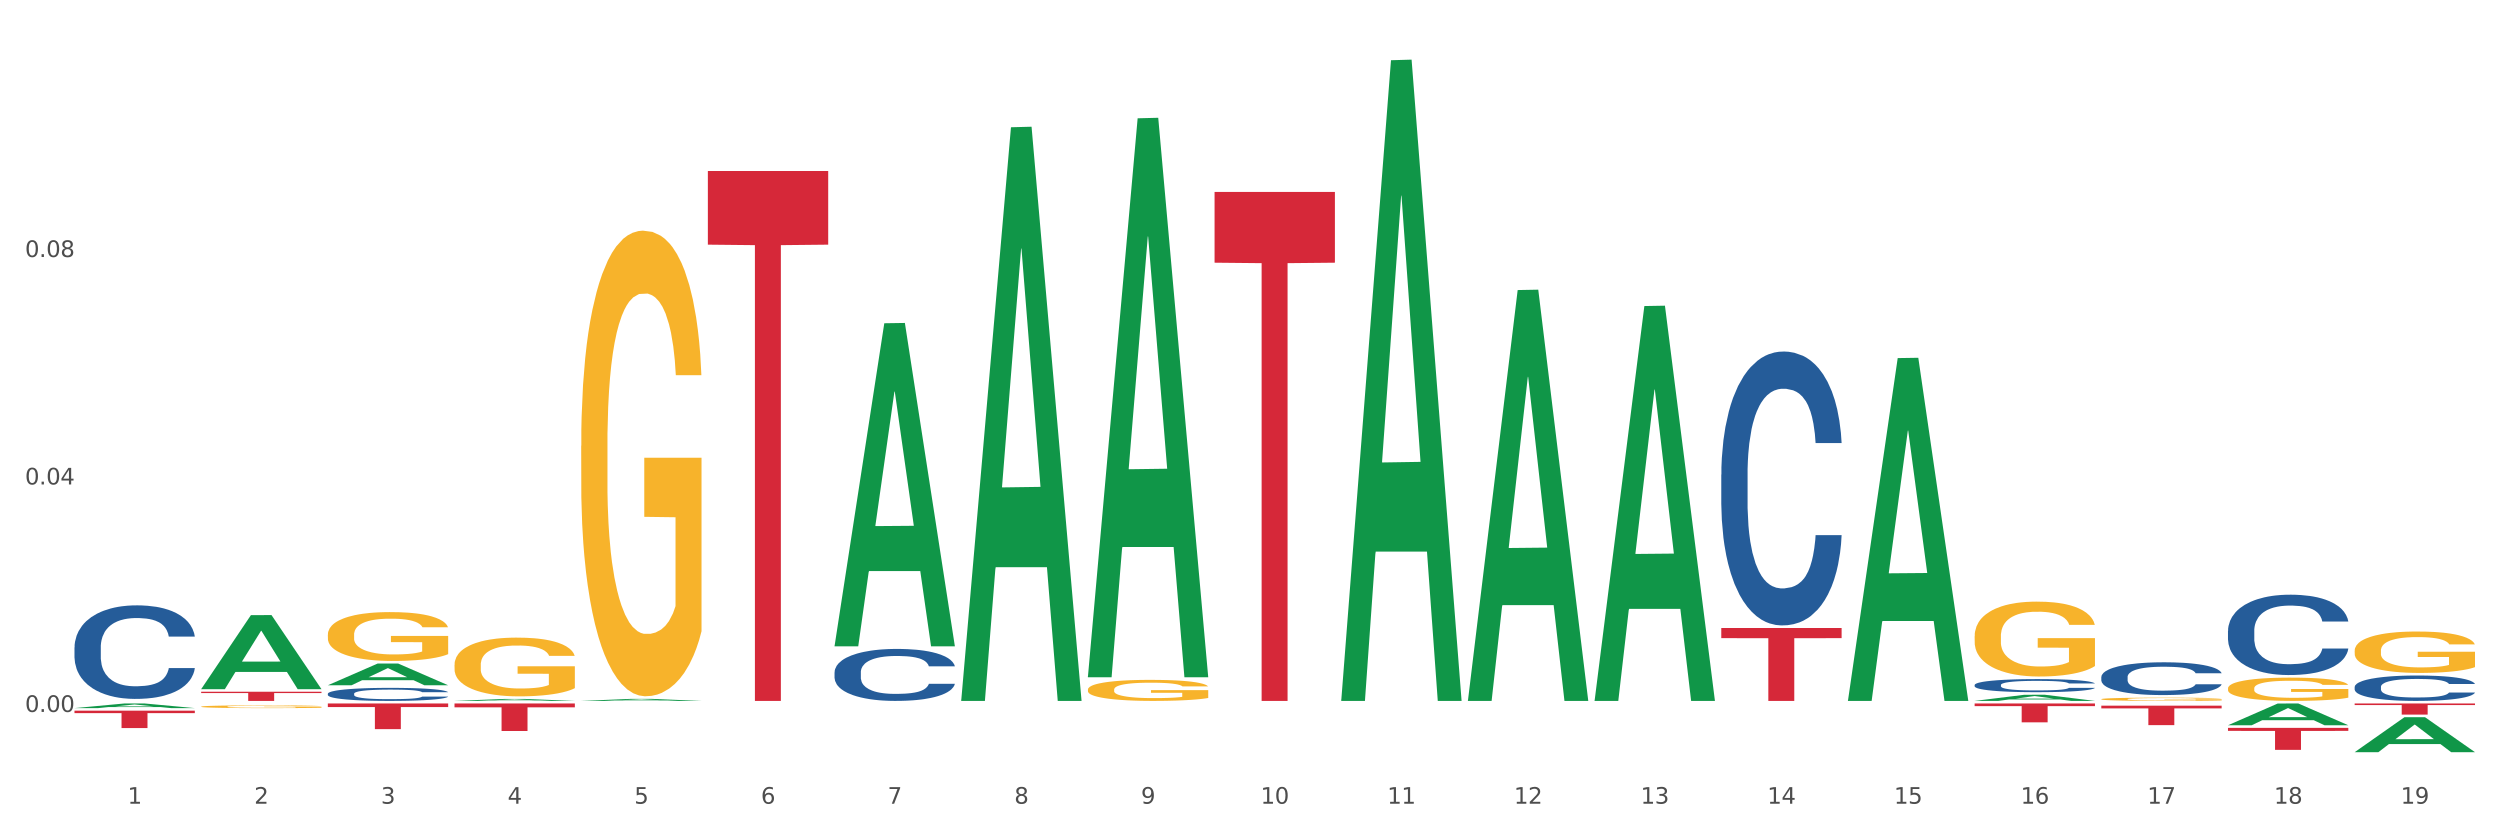
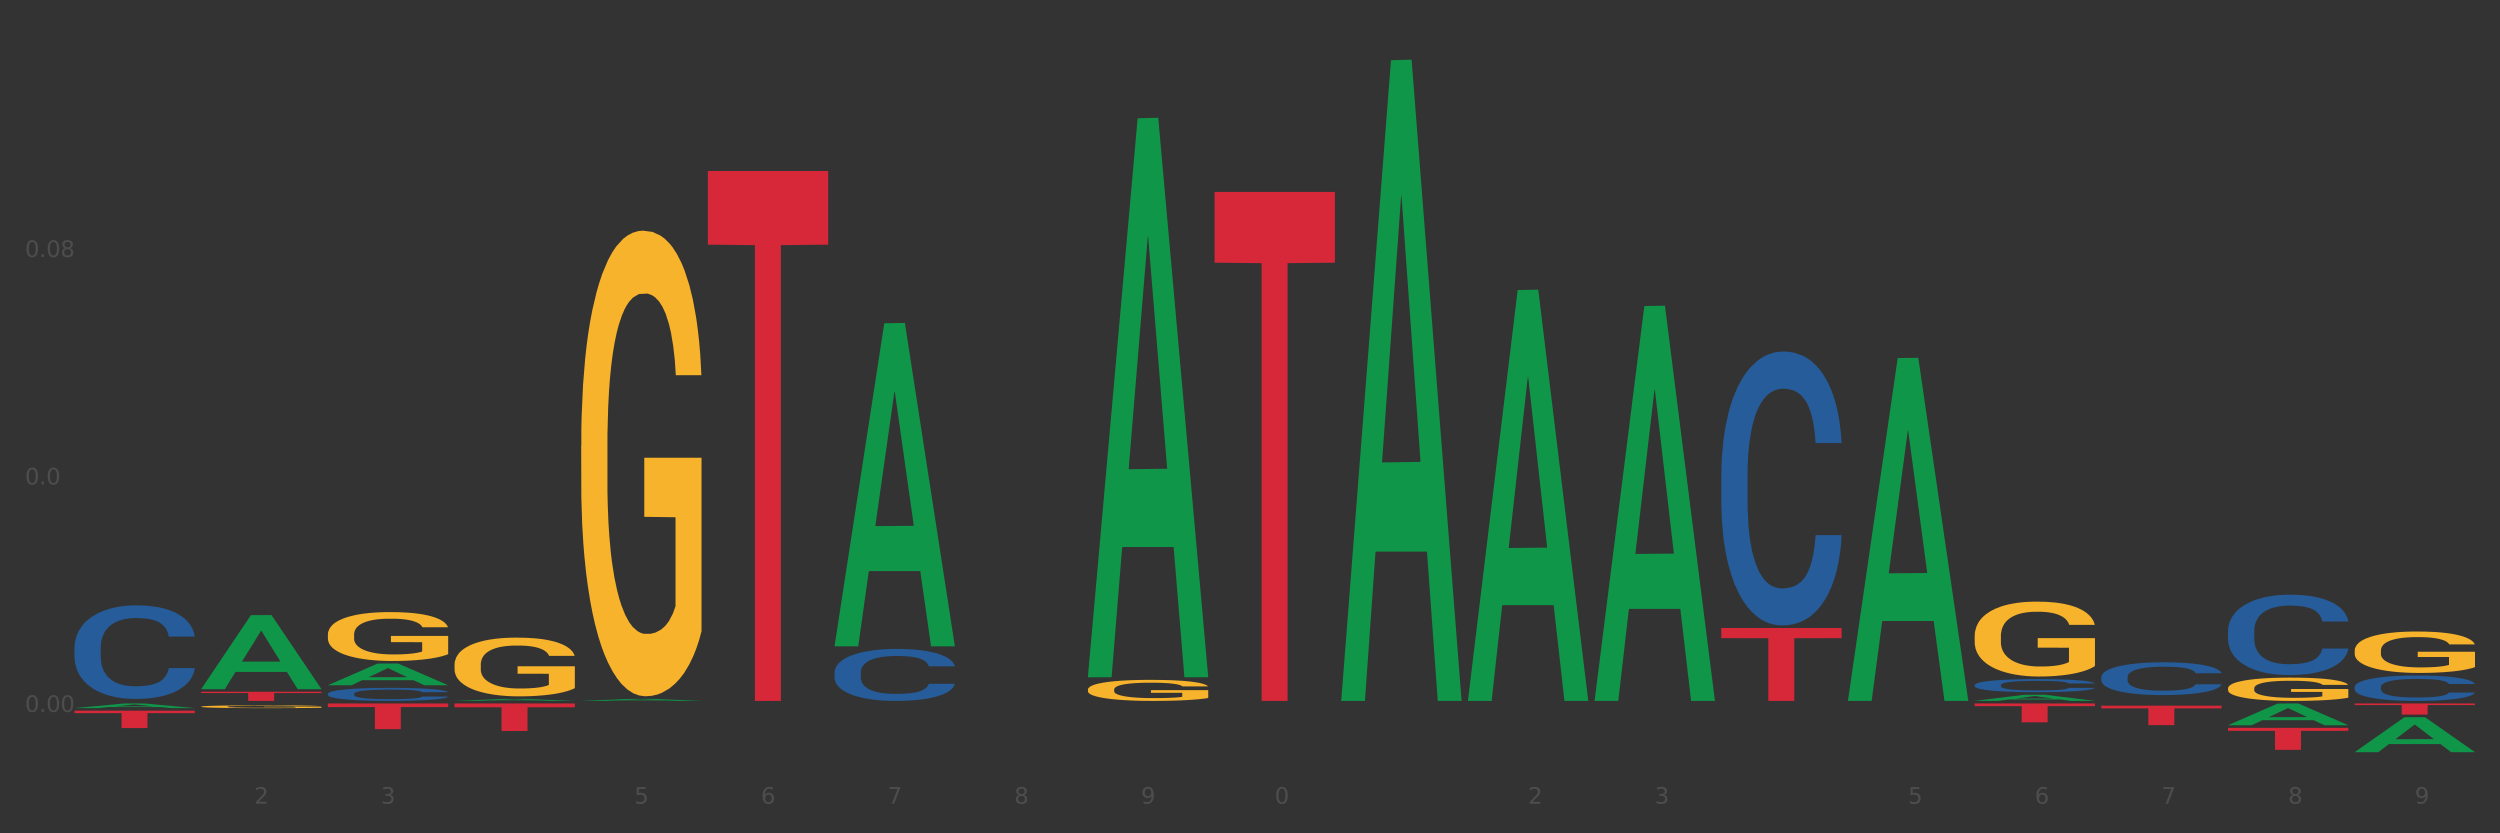
<svg xmlns="http://www.w3.org/2000/svg" xmlns:xlink="http://www.w3.org/1999/xlink" width="1080pt" height="360pt" viewBox="0 0 1080 360" version="1.1">
  <rect x="0" y="0" width="1080" height="360" fill="#333333" stroke="none" />
  <defs>
    <style type="text/css">*{stroke-linejoin: round; stroke-linecap: butt}</style>
  </defs>
  <g id="figure_1">
    <g id="patch_1">
-       <path d="M 0 360  L 1080 360  L 1080 0  L 0 0  z " style="fill: #ffffff; stroke: #ffffff; stroke-linejoin: miter" />
-     </g>
+       </g>
    <g id="axes_1">
      <g id="matplotlib.axis_1">
        <g id="xtick_1">
          <g id="text_1">
            <g style="fill: #4d4d4d" transform="translate(55.115 347.204) scale(0.096 -0.096)">
              <defs>
-                 <path id="DejaVuSans-31" d="M 794 531  L 1825 531  L 1825 4091  L 703 3866  L 703 4441  L 1819 4666  L 2450 4666  L 2450 531  L 3481 531  L 3481 0  L 794 0  L 794 531  z " transform="scale(0.016)" />
-               </defs>
+                 </defs>
              <use xlink:href="#DejaVuSans-31" />
            </g>
          </g>
        </g>
        <g id="xtick_2">
          <g id="text_2">
            <g style="fill: #4d4d4d" transform="translate(109.839 347.204) scale(0.096 -0.096)">
              <defs>
                <path id="DejaVuSans-32" d="M 1228 531  L 3431 531  L 3431 0  L 469 0  L 469 531  Q 828 903 1448 1529  Q 2069 2156 2228 2338  Q 2531 2678 2651 2914  Q 2772 3150 2772 3378  Q 2772 3750 2511 3984  Q 2250 4219 1831 4219  Q 1534 4219 1204 4116  Q 875 4013 500 3803  L 500 4441  Q 881 4594 1212 4672  Q 1544 4750 1819 4750  Q 2544 4750 2975 4387  Q 3406 4025 3406 3419  Q 3406 3131 3298 2873  Q 3191 2616 2906 2266  Q 2828 2175 2409 1742  Q 1991 1309 1228 531  z " transform="scale(0.016)" />
              </defs>
              <use xlink:href="#DejaVuSans-32" />
            </g>
          </g>
        </g>
        <g id="xtick_3">
          <g id="text_3">
            <g style="fill: #4d4d4d" transform="translate(164.564 347.204) scale(0.096 -0.096)">
              <defs>
                <path id="DejaVuSans-33" d="M 2597 2516  Q 3050 2419 3304 2112  Q 3559 1806 3559 1356  Q 3559 666 3084 287  Q 2609 -91 1734 -91  Q 1441 -91 1130 -33  Q 819 25 488 141  L 488 750  Q 750 597 1062 519  Q 1375 441 1716 441  Q 2309 441 2620 675  Q 2931 909 2931 1356  Q 2931 1769 2642 2001  Q 2353 2234 1838 2234  L 1294 2234  L 1294 2753  L 1863 2753  Q 2328 2753 2575 2939  Q 2822 3125 2822 3475  Q 2822 3834 2567 4026  Q 2313 4219 1838 4219  Q 1578 4219 1281 4162  Q 984 4106 628 3988  L 628 4550  Q 988 4650 1302 4700  Q 1616 4750 1894 4750  Q 2613 4750 3031 4423  Q 3450 4097 3450 3541  Q 3450 3153 3228 2886  Q 3006 2619 2597 2516  z " transform="scale(0.016)" />
              </defs>
              <use xlink:href="#DejaVuSans-33" />
            </g>
          </g>
        </g>
        <g id="xtick_4">
          <g id="text_4">
            <g style="fill: #4d4d4d" transform="translate(219.288 347.204) scale(0.096 -0.096)">
              <defs>
-                 <path id="DejaVuSans-34" d="M 2419 4116  L 825 1625  L 2419 1625  L 2419 4116  z M 2253 4666  L 3047 4666  L 3047 1625  L 3713 1625  L 3713 1100  L 3047 1100  L 3047 0  L 2419 0  L 2419 1100  L 313 1100  L 313 1709  L 2253 4666  z " transform="scale(0.016)" />
-               </defs>
+                 </defs>
              <use xlink:href="#DejaVuSans-34" />
            </g>
          </g>
        </g>
        <g id="xtick_5">
          <g id="text_5">
            <g style="fill: #4d4d4d" transform="translate(274.012 347.204) scale(0.096 -0.096)">
              <defs>
                <path id="DejaVuSans-35" d="M 691 4666  L 3169 4666  L 3169 4134  L 1269 4134  L 1269 2991  Q 1406 3038 1543 3061  Q 1681 3084 1819 3084  Q 2600 3084 3056 2656  Q 3513 2228 3513 1497  Q 3513 744 3044 326  Q 2575 -91 1722 -91  Q 1428 -91 1123 -41  Q 819 9 494 109  L 494 744  Q 775 591 1075 516  Q 1375 441 1709 441  Q 2250 441 2565 725  Q 2881 1009 2881 1497  Q 2881 1984 2565 2268  Q 2250 2553 1709 2553  Q 1456 2553 1204 2497  Q 953 2441 691 2322  L 691 4666  z " transform="scale(0.016)" />
              </defs>
              <use xlink:href="#DejaVuSans-35" />
            </g>
          </g>
        </g>
        <g id="xtick_6">
          <g id="text_6">
            <g style="fill: #4d4d4d" transform="translate(328.736 347.204) scale(0.096 -0.096)">
              <defs>
                <path id="DejaVuSans-36" d="M 2113 2584  Q 1688 2584 1439 2293  Q 1191 2003 1191 1497  Q 1191 994 1439 701  Q 1688 409 2113 409  Q 2538 409 2786 701  Q 3034 994 3034 1497  Q 3034 2003 2786 2293  Q 2538 2584 2113 2584  z M 3366 4563  L 3366 3988  Q 3128 4100 2886 4159  Q 2644 4219 2406 4219  Q 1781 4219 1451 3797  Q 1122 3375 1075 2522  Q 1259 2794 1537 2939  Q 1816 3084 2150 3084  Q 2853 3084 3261 2657  Q 3669 2231 3669 1497  Q 3669 778 3244 343  Q 2819 -91 2113 -91  Q 1303 -91 875 529  Q 447 1150 447 2328  Q 447 3434 972 4092  Q 1497 4750 2381 4750  Q 2619 4750 2861 4703  Q 3103 4656 3366 4563  z " transform="scale(0.016)" />
              </defs>
              <use xlink:href="#DejaVuSans-36" />
            </g>
          </g>
        </g>
        <g id="xtick_7">
          <g id="text_7">
            <g style="fill: #4d4d4d" transform="translate(383.461 347.204) scale(0.096 -0.096)">
              <defs>
                <path id="DejaVuSans-37" d="M 525 4666  L 3525 4666  L 3525 4397  L 1831 0  L 1172 0  L 2766 4134  L 525 4134  L 525 4666  z " transform="scale(0.016)" />
              </defs>
              <use xlink:href="#DejaVuSans-37" />
            </g>
          </g>
        </g>
        <g id="xtick_8">
          <g id="text_8">
            <g style="fill: #4d4d4d" transform="translate(438.185 347.204) scale(0.096 -0.096)">
              <defs>
                <path id="DejaVuSans-38" d="M 2034 2216  Q 1584 2216 1326 1975  Q 1069 1734 1069 1313  Q 1069 891 1326 650  Q 1584 409 2034 409  Q 2484 409 2743 651  Q 3003 894 3003 1313  Q 3003 1734 2745 1975  Q 2488 2216 2034 2216  z M 1403 2484  Q 997 2584 770 2862  Q 544 3141 544 3541  Q 544 4100 942 4425  Q 1341 4750 2034 4750  Q 2731 4750 3128 4425  Q 3525 4100 3525 3541  Q 3525 3141 3298 2862  Q 3072 2584 2669 2484  Q 3125 2378 3379 2068  Q 3634 1759 3634 1313  Q 3634 634 3220 271  Q 2806 -91 2034 -91  Q 1263 -91 848 271  Q 434 634 434 1313  Q 434 1759 690 2068  Q 947 2378 1403 2484  z M 1172 3481  Q 1172 3119 1398 2916  Q 1625 2713 2034 2713  Q 2441 2713 2670 2916  Q 2900 3119 2900 3481  Q 2900 3844 2670 4047  Q 2441 4250 2034 4250  Q 1625 4250 1398 4047  Q 1172 3844 1172 3481  z " transform="scale(0.016)" />
              </defs>
              <use xlink:href="#DejaVuSans-38" />
            </g>
          </g>
        </g>
        <g id="xtick_9">
          <g id="text_9">
            <g style="fill: #4d4d4d" transform="translate(492.909 347.204) scale(0.096 -0.096)">
              <defs>
                <path id="DejaVuSans-39" d="M 703 97  L 703 672  Q 941 559 1184 500  Q 1428 441 1663 441  Q 2288 441 2617 861  Q 2947 1281 2994 2138  Q 2813 1869 2534 1725  Q 2256 1581 1919 1581  Q 1219 1581 811 2004  Q 403 2428 403 3163  Q 403 3881 828 4315  Q 1253 4750 1959 4750  Q 2769 4750 3195 4129  Q 3622 3509 3622 2328  Q 3622 1225 3098 567  Q 2575 -91 1691 -91  Q 1453 -91 1209 -44  Q 966 3 703 97  z M 1959 2075  Q 2384 2075 2632 2365  Q 2881 2656 2881 3163  Q 2881 3666 2632 3958  Q 2384 4250 1959 4250  Q 1534 4250 1286 3958  Q 1038 3666 1038 3163  Q 1038 2656 1286 2365  Q 1534 2075 1959 2075  z " transform="scale(0.016)" />
              </defs>
              <use xlink:href="#DejaVuSans-39" />
            </g>
          </g>
        </g>
        <g id="xtick_10">
          <g id="text_10">
            <g style="fill: #4d4d4d" transform="translate(544.58 347.204) scale(0.096 -0.096)">
              <defs>
                <path id="DejaVuSans-30" d="M 2034 4250  Q 1547 4250 1301 3770  Q 1056 3291 1056 2328  Q 1056 1369 1301 889  Q 1547 409 2034 409  Q 2525 409 2770 889  Q 3016 1369 3016 2328  Q 3016 3291 2770 3770  Q 2525 4250 2034 4250  z M 2034 4750  Q 2819 4750 3233 4129  Q 3647 3509 3647 2328  Q 3647 1150 3233 529  Q 2819 -91 2034 -91  Q 1250 -91 836 529  Q 422 1150 422 2328  Q 422 3509 836 4129  Q 1250 4750 2034 4750  z " transform="scale(0.016)" />
              </defs>
              <use xlink:href="#DejaVuSans-31" />
              <use xlink:href="#DejaVuSans-30" transform="translate(63.623 0)" />
            </g>
          </g>
        </g>
        <g id="xtick_11">
          <g id="text_11">
            <g style="fill: #4d4d4d" transform="translate(599.304 347.204) scale(0.096 -0.096)">
              <use xlink:href="#DejaVuSans-31" />
              <use xlink:href="#DejaVuSans-31" transform="translate(63.623 0)" />
            </g>
          </g>
        </g>
        <g id="xtick_12">
          <g id="text_12">
            <g style="fill: #4d4d4d" transform="translate(654.028 347.204) scale(0.096 -0.096)">
              <use xlink:href="#DejaVuSans-31" />
              <use xlink:href="#DejaVuSans-32" transform="translate(63.623 0)" />
            </g>
          </g>
        </g>
        <g id="xtick_13">
          <g id="text_13">
            <g style="fill: #4d4d4d" transform="translate(708.752 347.204) scale(0.096 -0.096)">
              <use xlink:href="#DejaVuSans-31" />
              <use xlink:href="#DejaVuSans-33" transform="translate(63.623 0)" />
            </g>
          </g>
        </g>
        <g id="xtick_14">
          <g id="text_14">
            <g style="fill: #4d4d4d" transform="translate(763.477 347.204) scale(0.096 -0.096)">
              <use xlink:href="#DejaVuSans-31" />
              <use xlink:href="#DejaVuSans-34" transform="translate(63.623 0)" />
            </g>
          </g>
        </g>
        <g id="xtick_15">
          <g id="text_15">
            <g style="fill: #4d4d4d" transform="translate(818.201 347.204) scale(0.096 -0.096)">
              <use xlink:href="#DejaVuSans-31" />
              <use xlink:href="#DejaVuSans-35" transform="translate(63.623 0)" />
            </g>
          </g>
        </g>
        <g id="xtick_16">
          <g id="text_16">
            <g style="fill: #4d4d4d" transform="translate(872.925 347.204) scale(0.096 -0.096)">
              <use xlink:href="#DejaVuSans-31" />
              <use xlink:href="#DejaVuSans-36" transform="translate(63.623 0)" />
            </g>
          </g>
        </g>
        <g id="xtick_17">
          <g id="text_17">
            <g style="fill: #4d4d4d" transform="translate(927.649 347.204) scale(0.096 -0.096)">
              <use xlink:href="#DejaVuSans-31" />
              <use xlink:href="#DejaVuSans-37" transform="translate(63.623 0)" />
            </g>
          </g>
        </g>
        <g id="xtick_18">
          <g id="text_18">
            <g style="fill: #4d4d4d" transform="translate(982.374 347.204) scale(0.096 -0.096)">
              <use xlink:href="#DejaVuSans-31" />
              <use xlink:href="#DejaVuSans-38" transform="translate(63.623 0)" />
            </g>
          </g>
        </g>
        <g id="xtick_19">
          <g id="text_19">
            <g style="fill: #4d4d4d" transform="translate(1037.098 347.204) scale(0.096 -0.096)">
              <use xlink:href="#DejaVuSans-31" />
              <use xlink:href="#DejaVuSans-39" transform="translate(63.623 0)" />
            </g>
          </g>
        </g>
        <g id="xtick_20" />
        <g id="xtick_21" />
        <g id="xtick_22" />
        <g id="xtick_23" />
        <g id="xtick_24" />
        <g id="xtick_25" />
        <g id="xtick_26" />
        <g id="xtick_27" />
        <g id="xtick_28" />
        <g id="xtick_29" />
        <g id="xtick_30" />
        <g id="xtick_31" />
        <g id="xtick_32" />
        <g id="xtick_33" />
        <g id="xtick_34" />
        <g id="xtick_35" />
        <g id="xtick_36" />
        <g id="xtick_37" />
      </g>
      <g id="matplotlib.axis_2">
        <g id="ytick_1">
          <g id="text_20">
            <g style="fill: #4d4d4d" transform="translate(10.8 307.554) scale(0.096 -0.096)">
              <defs>
                <path id="DejaVuSans-2e" d="M 684 794  L 1344 794  L 1344 0  L 684 0  L 684 794  z " transform="scale(0.016)" />
              </defs>
              <use xlink:href="#DejaVuSans-30" />
              <use xlink:href="#DejaVuSans-2e" transform="translate(63.623 0)" />
              <use xlink:href="#DejaVuSans-30" transform="translate(95.41 0)" />
              <use xlink:href="#DejaVuSans-30" transform="translate(159.033 0)" />
            </g>
          </g>
        </g>
        <g id="ytick_2">
          <g id="text_21">
            <g style="fill: #4d4d4d" transform="translate(10.8 209.29) scale(0.096 -0.096)">
              <use xlink:href="#DejaVuSans-30" />
              <use xlink:href="#DejaVuSans-2e" transform="translate(63.623 0)" />
              <use xlink:href="#DejaVuSans-30" transform="translate(95.41 0)" />
              <use xlink:href="#DejaVuSans-34" transform="translate(159.033 0)" />
            </g>
          </g>
        </g>
        <g id="ytick_3">
          <g id="text_22">
            <g style="fill: #4d4d4d" transform="translate(10.8 111.026) scale(0.096 -0.096)">
              <use xlink:href="#DejaVuSans-30" />
              <use xlink:href="#DejaVuSans-2e" transform="translate(63.623 0)" />
              <use xlink:href="#DejaVuSans-30" transform="translate(95.41 0)" />
              <use xlink:href="#DejaVuSans-38" transform="translate(159.033 0)" />
            </g>
          </g>
        </g>
        <g id="ytick_4" />
        <g id="ytick_5" />
        <g id="ytick_6" />
      </g>
      <g id="PolyCollection_1">
        <path d="M 32.175 305.9  L 32.229 305.898  L 53.667 303.909  L 62.564 303.907  L 84.163 305.903  L 73.873 305.903  L 69.21 305.439  L 47.075 305.439  L 46.914 305.446  L 42.412 305.903  L 32.175 305.903  L 32.175 305.9  L 49.862 305.161  L 66.423 305.159  L 58.223 304.333  L 58.115 304.329  L 58.008 304.335  L 49.808 305.159  L 49.862 305.161  L 32.175 305.9  z " clip-path="url(#p46ccdae777)" style="fill: #109648" />
        <path d="M 86.899 297.67  L 86.953 297.64  L 108.391 265.742  L 117.288 265.712  L 138.887 297.73  L 128.597 297.73  L 123.934 290.274  L 101.799 290.274  L 101.638 290.394  L 97.136 297.73  L 86.899 297.73  L 86.899 297.67  L 104.586 285.825  L 121.147 285.795  L 112.947 272.537  L 112.84 272.476  L 112.733 272.567  L 104.532 285.795  L 104.586 285.825  L 86.899 297.67  z " clip-path="url(#p46ccdae777)" style="fill: #109648" />
        <path d="M 141.624 296.024  L 141.677 296.015  L 163.116 286.66  L 172.012 286.652  L 193.612 296.042  L 183.321 296.042  L 178.658 293.855  L 156.523 293.855  L 156.362 293.89  L 151.86 296.042  L 141.624 296.042  L 141.624 296.024  L 159.31 292.55  L 175.871 292.541  L 167.671 288.653  L 167.564 288.635  L 167.457 288.662  L 159.257 292.541  L 159.31 292.55  L 141.624 296.024  z " clip-path="url(#p46ccdae777)" style="fill: #109648" />
        <path d="M 32.175 307.016  L 84.163 307.016  L 84.163 308.061  L 63.713 308.068  L 63.713 314.533  L 52.502 314.533  L 52.502 308.068  L 32.175 308.061  L 32.175 307.023  L 32.175 307.016  z " clip-path="url(#p46ccdae777)" style="fill: #d62839" />
        <path d="M 86.899 298.843  L 138.887 298.843  L 138.887 299.392  L 118.437 299.395  L 118.437 302.795  L 107.226 302.795  L 107.226 299.395  L 86.899 299.392  L 86.899 298.846  L 86.899 298.843  z " clip-path="url(#p46ccdae777)" style="fill: #d62839" />
        <path d="M 141.624 303.907  L 193.612 303.907  L 193.612 305.447  L 173.161 305.457  L 173.161 314.988  L 161.951 314.988  L 161.951 305.457  L 141.624 305.447  L 141.624 303.918  L 141.624 303.907  z " clip-path="url(#p46ccdae777)" style="fill: #d62839" />
        <path d="M 196.348 303.907  L 248.336 303.907  L 248.336 305.56  L 227.886 305.571  L 227.886 315.799  L 216.675 315.799  L 216.675 305.571  L 196.348 305.56  L 196.348 303.918  L 196.348 303.907  z " clip-path="url(#p46ccdae777)" style="fill: #d62839" />
        <path d="M 305.796 73.879  L 357.784 73.879  L 357.784 105.691  L 337.334 105.905  L 337.334 302.795  L 326.123 302.795  L 326.123 105.905  L 305.796 105.691  L 305.796 74.094  L 305.796 73.879  z " clip-path="url(#p46ccdae777)" style="fill: #d62839" />
        <path d="M 524.693 82.928  L 576.682 82.928  L 576.682 113.482  L 556.231 113.689  L 556.231 302.795  L 545.021 302.795  L 545.021 113.689  L 524.693 113.482  L 524.693 83.135  L 524.693 82.928  z " clip-path="url(#p46ccdae777)" style="fill: #d62839" />
        <path d="M 743.591 271.301  L 795.579 271.301  L 795.579 275.678  L 775.128 275.707  L 775.128 302.795  L 763.918 302.795  L 763.918 275.707  L 743.591 275.678  L 743.591 271.331  L 743.591 271.301  z " clip-path="url(#p46ccdae777)" style="fill: #d62839" />
        <path d="M 853.039 303.907  L 905.027 303.907  L 905.027 305.037  L 884.577 305.045  L 884.577 312.038  L 873.366 312.038  L 873.366 305.045  L 853.039 305.037  L 853.039 303.915  L 853.039 303.907  z " clip-path="url(#p46ccdae777)" style="fill: #d62839" />
        <path d="M 907.763 304.862  L 959.751 304.862  L 959.751 306.029  L 939.301 306.037  L 939.301 313.262  L 928.09 313.262  L 928.09 306.037  L 907.763 306.029  L 907.763 304.869  L 907.763 304.862  z " clip-path="url(#p46ccdae777)" style="fill: #d62839" />
        <path d="M 962.488 314.426  L 1014.476 314.426  L 1014.476 315.747  L 994.025 315.755  L 994.025 323.93  L 982.815 323.93  L 982.815 315.755  L 962.488 315.747  L 962.488 314.435  L 962.488 314.426  z " clip-path="url(#p46ccdae777)" style="fill: #d62839" />
        <path d="M 1017.212 303.907  L 1069.2 303.907  L 1069.2 304.575  L 1048.75 304.58  L 1048.75 308.713  L 1037.539 308.713  L 1037.539 304.58  L 1017.212 304.575  L 1017.212 303.912  L 1017.212 303.907  z " clip-path="url(#p46ccdae777)" style="fill: #d62839" />
        <path d="M 196.348 302.793  L 196.401 302.792  L 217.84 301.941  L 226.737 301.94  L 248.336 302.795  L 238.045 302.795  L 233.383 302.596  L 211.247 302.596  L 211.087 302.599  L 206.585 302.795  L 196.348 302.795  L 196.348 302.793  L 214.034 302.477  L 230.596 302.476  L 222.395 302.122  L 222.288 302.121  L 222.181 302.123  L 213.981 302.476  L 214.034 302.477  L 196.348 302.793  z " clip-path="url(#p46ccdae777)" style="fill: #109648" />
        <path d="M 1017.212 296.751  L 1017.273 296.741  L 1017.273 296.46  L 1017.458 296.079  L 1018.134 295.377  L 1018.994 294.846  L 1020.469 294.225  L 1021.268 293.964  L 1022.312 293.674  L 1024.463 293.202  L 1026.921 292.802  L 1028.642 292.581  L 1029.932 292.441  L 1032.821 292.19  L 1034.48 292.08  L 1036.2 291.99  L 1037.675 291.929  L 1040.133 291.859  L 1042.1 291.829  L 1044.374 291.819  L 1046.279 291.829  L 1048.798 291.869  L 1052.485 291.99  L 1053.899 292.06  L 1055.804 292.18  L 1057.77 292.34  L 1059.368 292.501  L 1061.211 292.731  L 1063.116 293.032  L 1064.96 293.413  L 1066.25 293.764  L 1067.295 294.135  L 1068.217 294.586  L 1068.893 295.077  L 1069.2 295.488  L 1057.954 295.488  L 1057.647 295.117  L 1057.033 294.716  L 1056.418 294.445  L 1055.742 294.225  L 1054.697 293.974  L 1053.776 293.814  L 1052.239 293.623  L 1050.826 293.503  L 1049.658 293.433  L 1048.245 293.373  L 1045.234 293.313  L 1043.083 293.313  L 1041.731 293.333  L 1040.072 293.383  L 1038.659 293.453  L 1036.999 293.573  L 1035.709 293.704  L 1034.418 293.874  L 1033.681 293.994  L 1032.575 294.215  L 1031.837 294.395  L 1030.854 294.706  L 1030.301 294.926  L 1029.318 295.498  L 1028.888 295.919  L 1028.703 296.209  L 1028.58 296.53  L 1028.58 298.094  L 1028.949 298.795  L 1029.256 299.096  L 1029.748 299.437  L 1030.67 299.878  L 1032.022 300.309  L 1033.435 300.62  L 1034.603 300.81  L 1035.709 300.95  L 1036.815 301.061  L 1038.167 301.161  L 1039.273 301.221  L 1040.932 301.281  L 1042.899 301.311  L 1044.435 301.311  L 1047.569 301.261  L 1048.982 301.211  L 1050.334 301.141  L 1051.809 301.031  L 1052.977 300.91  L 1053.653 300.82  L 1054.759 300.63  L 1055.619 300.429  L 1056.357 300.199  L 1056.848 299.998  L 1057.401 299.697  L 1057.831 299.357  L 1057.954 299.176  L 1069.2 299.176  L 1068.954 299.537  L 1068.524 299.888  L 1067.664 300.359  L 1066.988 300.63  L 1065.943 300.96  L 1064.837 301.241  L 1063.301 301.552  L 1061.887 301.782  L 1060.412 301.983  L 1058.815 302.163  L 1055.926 302.414  L 1054.882 302.484  L 1052.67 302.604  L 1050.949 302.674  L 1048.429 302.745  L 1045.848 302.785  L 1043.145 302.795  L 1040.748 302.775  L 1038.105 302.714  L 1036.446 302.654  L 1034.603 302.564  L 1032.452 302.424  L 1030.424 302.253  L 1028.519 302.053  L 1026.737 301.822  L 1025.078 301.562  L 1022.927 301.131  L 1021.329 300.71  L 1020.162 300.319  L 1019.363 299.988  L 1018.564 299.567  L 1018.134 299.277  L 1017.458 298.575  L 1017.212 297.923  L 1017.212 296.751  z " clip-path="url(#p46ccdae777)" style="fill: #255c99" />
        <path d="M 1017.212 281.084  L 1017.273 281.068  L 1017.273 280.48  L 1017.396 279.973  L 1018.01 278.748  L 1018.931 277.735  L 1019.606 277.196  L 1020.281 276.755  L 1021.079 276.314  L 1022.061 275.856  L 1023.841 275.186  L 1024.946 274.843  L 1026.296 274.484  L 1028.751 273.961  L 1030.531 273.667  L 1032.373 273.422  L 1035.38 273.128  L 1037.344 272.997  L 1039.431 272.899  L 1041.948 272.834  L 1043.85 272.818  L 1048.024 272.867  L 1051.584 273.014  L 1053.303 273.128  L 1055.512 273.324  L 1056.679 273.455  L 1058.581 273.716  L 1060.546 274.059  L 1061.896 274.353  L 1063.921 274.909  L 1065.456 275.464  L 1066.868 276.15  L 1067.604 276.624  L 1068.157 277.065  L 1068.648 277.572  L 1069.139 278.372  L 1058.09 278.372  L 1057.661 277.8  L 1056.986 277.261  L 1056.004 276.738  L 1055.144 276.412  L 1053.671 276.003  L 1052.321 275.742  L 1050.909 275.546  L 1049.19 275.382  L 1047.84 275.301  L 1045.937 275.235  L 1042.193 275.252  L 1039.677 275.382  L 1037.958 275.546  L 1036.853 275.693  L 1035.871 275.856  L 1034.766 276.085  L 1033.477 276.428  L 1032.557 276.738  L 1031.636 277.131  L 1030.899 277.523  L 1030.224 277.98  L 1029.672 278.47  L 1029.242 278.977  L 1028.874 279.597  L 1028.567 280.627  L 1028.567 282.865  L 1028.69 283.371  L 1028.997 284.041  L 1029.365 284.548  L 1029.979 285.152  L 1030.531 285.56  L 1031.575 286.149  L 1032.741 286.639  L 1033.662 286.949  L 1034.582 287.211  L 1036.178 287.57  L 1037.958 287.864  L 1039.493 288.044  L 1041.579 288.207  L 1042.991 288.272  L 1044.219 288.305  L 1047.226 288.305  L 1049.375 288.256  L 1051.768 288.142  L 1053.61 287.995  L 1055.144 287.815  L 1056.863 287.521  L 1057.968 287.243  L 1057.968 283.829  L 1044.464 283.812  L 1044.464 281.542  L 1069.2 281.542  L 1069.2 288.207  L 1068.157 288.55  L 1066.99 288.861  L 1065.763 289.138  L 1063.921 289.481  L 1061.712 289.808  L 1059.748 290.037  L 1057.661 290.233  L 1055.206 290.413  L 1052.014 290.576  L 1050.05 290.641  L 1047.595 290.69  L 1044.71 290.707  L 1042.193 290.674  L 1039.738 290.592  L 1037.16 290.445  L 1034.644 290.233  L 1032.741 290.02  L 1030.838 289.759  L 1028.813 289.416  L 1027.217 289.089  L 1025.989 288.795  L 1024.639 288.419  L 1023.166 287.929  L 1022.061 287.488  L 1021.079 287.031  L 1020.035 286.443  L 1019.299 285.936  L 1018.562 285.299  L 1018.133 284.825  L 1017.642 284.09  L 1017.273 283.061  L 1017.212 281.084  z " clip-path="url(#p46ccdae777)" style="fill: #f7b32b" />
        <path d="M 141.624 299.688  L 141.685 299.683  L 141.685 299.539  L 141.869 299.343  L 142.545 298.983  L 143.406 298.71  L 144.88 298.39  L 145.679 298.256  L 146.724 298.107  L 148.875 297.865  L 151.333 297.659  L 153.054 297.546  L 154.344 297.473  L 157.232 297.345  L 158.891 297.288  L 160.612 297.242  L 162.087 297.211  L 164.545 297.175  L 166.511 297.159  L 168.785 297.154  L 170.69 297.159  L 173.21 297.18  L 176.897 297.242  L 178.31 297.278  L 180.215 297.34  L 182.182 297.422  L 183.779 297.504  L 185.623 297.623  L 187.528 297.777  L 189.371 297.973  L 190.662 298.153  L 191.707 298.344  L 192.628 298.576  L 193.304 298.828  L 193.612 299.039  L 182.366 299.039  L 182.059 298.849  L 181.444 298.643  L 180.83 298.504  L 180.154 298.39  L 179.109 298.262  L 178.187 298.179  L 176.651 298.081  L 175.238 298.02  L 174.07 297.983  L 172.657 297.953  L 169.645 297.922  L 167.495 297.922  L 166.143 297.932  L 164.484 297.958  L 163.07 297.994  L 161.411 298.056  L 160.12 298.123  L 158.83 298.21  L 158.093 298.272  L 156.986 298.385  L 156.249 298.478  L 155.266 298.638  L 154.713 298.751  L 153.73 299.045  L 153.299 299.261  L 153.115 299.41  L 152.992 299.575  L 152.992 300.379  L 153.361 300.739  L 153.668 300.894  L 154.16 301.069  L 155.081 301.296  L 156.433 301.517  L 157.847 301.677  L 159.014 301.775  L 160.12 301.847  L 161.227 301.903  L 162.579 301.955  L 163.685 301.986  L 165.344 302.017  L 167.31 302.032  L 168.847 302.032  L 171.981 302.007  L 173.394 301.981  L 174.746 301.945  L 176.221 301.888  L 177.388 301.826  L 178.064 301.78  L 179.17 301.682  L 180.031 301.579  L 180.768 301.46  L 181.26 301.357  L 181.813 301.203  L 182.243 301.028  L 182.366 300.935  L 193.612 300.935  L 193.366 301.121  L 192.936 301.301  L 192.075 301.543  L 191.399 301.682  L 190.355 301.852  L 189.249 301.996  L 187.712 302.156  L 186.299 302.274  L 184.824 302.377  L 183.226 302.47  L 180.338 302.599  L 179.293 302.635  L 177.081 302.697  L 175.36 302.733  L 172.841 302.769  L 170.26 302.789  L 167.556 302.795  L 165.16 302.784  L 162.517 302.753  L 160.858 302.723  L 159.014 302.676  L 156.864 302.604  L 154.836 302.516  L 152.931 302.413  L 151.149 302.295  L 149.489 302.161  L 147.339 301.94  L 145.741 301.723  L 144.573 301.522  L 143.774 301.352  L 142.975 301.136  L 142.545 300.987  L 141.869 300.626  L 141.624 300.291  L 141.624 299.688  z " clip-path="url(#p46ccdae777)" style="fill: #255c99" />
        <path d="M 360.521 290.427  L 360.582 290.407  L 360.582 289.832  L 360.766 289.053  L 361.442 287.617  L 362.303 286.53  L 363.778 285.259  L 364.576 284.725  L 365.621 284.13  L 367.772 283.167  L 370.23 282.346  L 371.951 281.895  L 373.241 281.608  L 376.129 281.095  L 377.789 280.869  L 379.509 280.685  L 380.984 280.562  L 383.442 280.418  L 385.409 280.357  L 387.682 280.336  L 389.587 280.357  L 392.107 280.439  L 395.794 280.685  L 397.207 280.828  L 399.112 281.074  L 401.079 281.403  L 402.676 281.731  L 404.52 282.203  L 406.425 282.818  L 408.269 283.597  L 409.559 284.315  L 410.604 285.074  L 411.525 285.997  L 412.201 287.002  L 412.509 287.843  L 401.263 287.843  L 400.956 287.084  L 400.341 286.264  L 399.727 285.71  L 399.051 285.259  L 398.006 284.746  L 397.084 284.418  L 395.548 284.028  L 394.135 283.782  L 392.967 283.638  L 391.554 283.515  L 388.543 283.392  L 386.392 283.392  L 385.04 283.433  L 383.381 283.536  L 381.967 283.679  L 380.308 283.925  L 379.018 284.192  L 377.727 284.541  L 376.99 284.787  L 375.884 285.238  L 375.146 285.607  L 374.163 286.243  L 373.61 286.694  L 372.627 287.863  L 372.196 288.725  L 372.012 289.32  L 371.889 289.976  L 371.889 293.175  L 372.258 294.611  L 372.565 295.226  L 373.057 295.924  L 373.979 296.826  L 375.33 297.708  L 376.744 298.344  L 377.911 298.734  L 379.018 299.021  L 380.124 299.246  L 381.476 299.452  L 382.582 299.575  L 384.241 299.698  L 386.207 299.759  L 387.744 299.759  L 390.878 299.657  L 392.291 299.554  L 393.643 299.41  L 395.118 299.185  L 396.285 298.939  L 396.961 298.754  L 398.068 298.364  L 398.928 297.954  L 399.665 297.483  L 400.157 297.072  L 400.71 296.457  L 401.14 295.76  L 401.263 295.391  L 412.509 295.391  L 412.263 296.129  L 411.833 296.847  L 410.972 297.811  L 410.296 298.364  L 409.252 299.041  L 408.146 299.616  L 406.609 300.251  L 405.196 300.723  L 403.721 301.133  L 402.123 301.503  L 399.235 302.015  L 398.19 302.159  L 395.978 302.405  L 394.258 302.549  L 391.738 302.692  L 389.157 302.774  L 386.453 302.795  L 384.057 302.754  L 381.414 302.631  L 379.755 302.508  L 377.911 302.323  L 375.761 302.036  L 373.733 301.687  L 371.828 301.277  L 370.046 300.805  L 368.386 300.272  L 366.236 299.39  L 364.638 298.529  L 363.47 297.729  L 362.671 297.052  L 361.873 296.19  L 361.442 295.596  L 360.766 294.16  L 360.521 292.827  L 360.521 290.427  z " clip-path="url(#p46ccdae777)" style="fill: #255c99" />
        <path d="M 743.591 205.025  L 743.652 204.917  L 743.652 201.891  L 743.836 197.785  L 744.512 190.22  L 745.373 184.492  L 746.848 177.792  L 747.646 174.983  L 748.691 171.849  L 750.842 166.77  L 753.3 162.447  L 755.021 160.07  L 756.311 158.557  L 759.199 155.855  L 760.858 154.666  L 762.579 153.694  L 764.054 153.045  L 766.512 152.289  L 768.478 151.965  L 770.752 151.857  L 772.657 151.965  L 775.177 152.397  L 778.864 153.694  L 780.277 154.45  L 782.182 155.747  L 784.149 157.476  L 785.746 159.205  L 787.59 161.691  L 789.495 164.933  L 791.338 169.039  L 792.629 172.821  L 793.674 176.82  L 794.595 181.683  L 795.271 186.978  L 795.579 191.409  L 784.333 191.409  L 784.026 187.41  L 783.411 183.088  L 782.797 180.17  L 782.121 177.792  L 781.076 175.091  L 780.154 173.362  L 778.618 171.308  L 777.205 170.012  L 776.037 169.255  L 774.624 168.607  L 771.613 167.958  L 769.462 167.958  L 768.11 168.175  L 766.451 168.715  L 765.037 169.471  L 763.378 170.768  L 762.088 172.173  L 760.797 174.01  L 760.06 175.307  L 758.953 177.684  L 758.216 179.63  L 757.233 182.98  L 756.68 185.357  L 755.697 191.517  L 755.266 196.055  L 755.082 199.189  L 754.959 202.647  L 754.959 219.506  L 755.328 227.07  L 755.635 230.312  L 756.127 233.986  L 757.048 238.741  L 758.4 243.388  L 759.814 246.738  L 760.981 248.791  L 762.088 250.304  L 763.194 251.493  L 764.546 252.574  L 765.652 253.222  L 767.311 253.87  L 769.277 254.195  L 770.814 254.195  L 773.948 253.654  L 775.361 253.114  L 776.713 252.358  L 778.188 251.169  L 779.355 249.872  L 780.031 248.899  L 781.138 246.846  L 781.998 244.685  L 782.735 242.199  L 783.227 240.038  L 783.78 236.796  L 784.21 233.122  L 784.333 231.177  L 795.579 231.177  L 795.333 235.067  L 794.903 238.849  L 794.042 243.928  L 793.366 246.846  L 792.322 250.412  L 791.216 253.438  L 789.679 256.788  L 788.266 259.274  L 786.791 261.435  L 785.193 263.38  L 782.305 266.082  L 781.26 266.838  L 779.048 268.135  L 777.327 268.892  L 774.808 269.648  L 772.227 270.08  L 769.523 270.188  L 767.127 269.972  L 764.484 269.324  L 762.825 268.675  L 760.981 267.703  L 758.831 266.19  L 756.803 264.353  L 754.898 262.192  L 753.116 259.706  L 751.456 256.896  L 749.306 252.249  L 747.708 247.711  L 746.54 243.496  L 745.741 239.93  L 744.943 235.391  L 744.512 232.257  L 743.836 224.693  L 743.591 217.669  L 743.591 205.025  z " clip-path="url(#p46ccdae777)" style="fill: #255c99" />
        <path d="M 907.763 292.471  L 907.825 292.458  L 907.825 292.096  L 908.009 291.604  L 908.685 290.699  L 909.545 290.013  L 911.02 289.211  L 911.819 288.875  L 912.864 288.5  L 915.015 287.892  L 917.473 287.375  L 919.193 287.09  L 920.484 286.909  L 923.372 286.586  L 925.031 286.444  L 926.752 286.327  L 928.227 286.25  L 930.685 286.159  L 932.651 286.12  L 934.925 286.107  L 936.83 286.12  L 939.35 286.172  L 943.037 286.327  L 944.45 286.418  L 946.355 286.573  L 948.321 286.78  L 949.919 286.987  L 951.763 287.284  L 953.668 287.672  L 955.511 288.164  L 956.802 288.617  L 957.846 289.095  L 958.768 289.677  L 959.444 290.311  L 959.751 290.841  L 948.506 290.841  L 948.199 290.363  L 947.584 289.845  L 946.97 289.496  L 946.294 289.211  L 945.249 288.888  L 944.327 288.681  L 942.791 288.435  L 941.377 288.28  L 940.21 288.19  L 938.796 288.112  L 935.785 288.034  L 933.635 288.034  L 932.283 288.06  L 930.623 288.125  L 929.21 288.216  L 927.551 288.371  L 926.26 288.539  L 924.97 288.759  L 924.232 288.914  L 923.126 289.199  L 922.389 289.431  L 921.406 289.832  L 920.853 290.117  L 919.869 290.854  L 919.439 291.397  L 919.255 291.772  L 919.132 292.186  L 919.132 294.204  L 919.501 295.109  L 919.808 295.497  L 920.3 295.937  L 921.221 296.506  L 922.573 297.062  L 923.987 297.463  L 925.154 297.709  L 926.26 297.89  L 927.366 298.032  L 928.718 298.162  L 929.825 298.239  L 931.484 298.317  L 933.45 298.356  L 934.986 298.356  L 938.12 298.291  L 939.534 298.226  L 940.886 298.136  L 942.361 297.994  L 943.528 297.838  L 944.204 297.722  L 945.31 297.476  L 946.171 297.218  L 946.908 296.92  L 947.4 296.661  L 947.953 296.273  L 948.383 295.834  L 948.506 295.601  L 959.751 295.601  L 959.506 296.067  L 959.075 296.519  L 958.215 297.127  L 957.539 297.476  L 956.495 297.903  L 955.388 298.265  L 953.852 298.666  L 952.439 298.964  L 950.964 299.222  L 949.366 299.455  L 946.478 299.779  L 945.433 299.869  L 943.221 300.024  L 941.5 300.115  L 938.981 300.205  L 936.4 300.257  L 933.696 300.27  L 931.299 300.244  L 928.657 300.167  L 926.998 300.089  L 925.154 299.973  L 923.003 299.792  L 920.975 299.572  L 919.07 299.313  L 917.288 299.015  L 915.629 298.679  L 913.478 298.123  L 911.881 297.58  L 910.713 297.075  L 909.914 296.649  L 909.115 296.105  L 908.685 295.73  L 908.009 294.825  L 907.763 293.984  L 907.763 292.471  z " clip-path="url(#p46ccdae777)" style="fill: #255c99" />
        <path d="M 853.039 295.91  L 853.101 295.904  L 853.101 295.76  L 853.285 295.563  L 853.961 295.202  L 854.821 294.928  L 856.296 294.608  L 857.095 294.473  L 858.14 294.324  L 860.29 294.081  L 862.748 293.874  L 864.469 293.761  L 865.76 293.688  L 868.648 293.559  L 870.307 293.502  L 872.028 293.456  L 873.503 293.425  L 875.961 293.389  L 877.927 293.373  L 880.201 293.368  L 882.106 293.373  L 884.625 293.394  L 888.312 293.456  L 889.726 293.492  L 891.631 293.554  L 893.597 293.637  L 895.195 293.719  L 897.038 293.838  L 898.943 293.993  L 900.787 294.189  L 902.077 294.37  L 903.122 294.561  L 904.044 294.794  L 904.72 295.047  L 905.027 295.259  L 893.782 295.259  L 893.474 295.068  L 892.86 294.861  L 892.245 294.721  L 891.569 294.608  L 890.525 294.479  L 889.603 294.396  L 888.067 294.298  L 886.653 294.236  L 885.486 294.2  L 884.072 294.169  L 881.061 294.138  L 878.91 294.138  L 877.558 294.148  L 875.899 294.174  L 874.486 294.21  L 872.827 294.272  L 871.536 294.339  L 870.246 294.427  L 869.508 294.489  L 868.402 294.603  L 867.665 294.696  L 866.681 294.856  L 866.128 294.969  L 865.145 295.264  L 864.715 295.481  L 864.531 295.631  L 864.408 295.796  L 864.408 296.602  L 864.776 296.963  L 865.084 297.118  L 865.575 297.294  L 866.497 297.521  L 867.849 297.744  L 869.262 297.904  L 870.43 298.002  L 871.536 298.074  L 872.642 298.131  L 873.994 298.183  L 875.1 298.214  L 876.759 298.245  L 878.726 298.26  L 880.262 298.26  L 883.396 298.234  L 884.81 298.208  L 886.162 298.172  L 887.636 298.115  L 888.804 298.053  L 889.48 298.007  L 890.586 297.909  L 891.446 297.805  L 892.184 297.687  L 892.675 297.583  L 893.228 297.428  L 893.659 297.253  L 893.782 297.16  L 905.027 297.16  L 904.781 297.346  L 904.351 297.527  L 903.491 297.769  L 902.815 297.909  L 901.77 298.079  L 900.664 298.224  L 899.128 298.384  L 897.714 298.503  L 896.24 298.606  L 894.642 298.699  L 891.754 298.828  L 890.709 298.865  L 888.497 298.927  L 886.776 298.963  L 884.257 298.999  L 881.676 299.019  L 878.972 299.025  L 876.575 299.014  L 873.933 298.983  L 872.273 298.952  L 870.43 298.906  L 868.279 298.834  L 866.251 298.746  L 864.346 298.642  L 862.564 298.524  L 860.905 298.389  L 858.754 298.167  L 857.156 297.95  L 855.989 297.749  L 855.19 297.578  L 854.391 297.361  L 853.961 297.211  L 853.285 296.85  L 853.039 296.514  L 853.039 295.91  z " clip-path="url(#p46ccdae777)" style="fill: #255c99" />
        <path d="M 962.488 272.503  L 962.549 272.472  L 962.549 271.584  L 962.733 270.379  L 963.409 268.16  L 964.27 266.479  L 965.745 264.514  L 966.543 263.689  L 967.588 262.77  L 969.739 261.28  L 972.197 260.012  L 973.918 259.314  L 975.208 258.87  L 978.096 258.078  L 979.756 257.729  L 981.476 257.444  L 982.951 257.253  L 985.409 257.032  L 987.376 256.936  L 989.649 256.905  L 991.554 256.936  L 994.074 257.063  L 997.761 257.444  L 999.174 257.666  L 1001.079 258.046  L 1003.046 258.553  L 1004.643 259.061  L 1006.487 259.79  L 1008.392 260.741  L 1010.236 261.946  L 1011.526 263.055  L 1012.571 264.228  L 1013.492 265.655  L 1014.168 267.209  L 1014.476 268.509  L 1003.23 268.509  L 1002.923 267.335  L 1002.308 266.067  L 1001.694 265.211  L 1001.018 264.514  L 999.973 263.721  L 999.051 263.214  L 997.515 262.612  L 996.102 262.231  L 994.934 262.009  L 993.521 261.819  L 990.51 261.629  L 988.359 261.629  L 987.007 261.692  L 985.348 261.851  L 983.934 262.073  L 982.275 262.453  L 980.985 262.865  L 979.694 263.404  L 978.957 263.785  L 977.851 264.482  L 977.113 265.053  L 976.13 266.036  L 975.577 266.733  L 974.594 268.54  L 974.163 269.872  L 973.979 270.791  L 973.856 271.806  L 973.856 276.752  L 974.225 278.971  L 974.532 279.922  L 975.024 281  L 975.946 282.395  L 977.298 283.758  L 978.711 284.741  L 979.878 285.344  L 980.985 285.787  L 982.091 286.136  L 983.443 286.453  L 984.549 286.643  L 986.208 286.834  L 988.174 286.929  L 989.711 286.929  L 992.845 286.77  L 994.258 286.612  L 995.61 286.39  L 997.085 286.041  L 998.253 285.661  L 998.928 285.375  L 1000.035 284.773  L 1000.895 284.139  L 1001.632 283.41  L 1002.124 282.776  L 1002.677 281.824  L 1003.107 280.746  L 1003.23 280.176  L 1014.476 280.176  L 1014.23 281.317  L 1013.8 282.427  L 1012.939 283.917  L 1012.263 284.773  L 1011.219 285.819  L 1010.113 286.707  L 1008.576 287.69  L 1007.163 288.419  L 1005.688 289.053  L 1004.09 289.624  L 1001.202 290.416  L 1000.158 290.638  L 997.945 291.019  L 996.225 291.241  L 993.705 291.463  L 991.124 291.589  L 988.42 291.621  L 986.024 291.558  L 983.381 291.367  L 981.722 291.177  L 979.878 290.892  L 977.728 290.448  L 975.7 289.909  L 973.795 289.275  L 972.013 288.546  L 970.353 287.721  L 968.203 286.358  L 966.605 285.027  L 965.437 283.79  L 964.638 282.744  L 963.84 281.412  L 963.409 280.493  L 962.733 278.274  L 962.488 276.213  L 962.488 272.503  z " clip-path="url(#p46ccdae777)" style="fill: #255c99" />
        <path d="M 32.175 279.671  L 32.236 279.634  L 32.236 278.601  L 32.421 277.198  L 33.097 274.614  L 33.957 272.658  L 35.432 270.369  L 36.231 269.41  L 37.275 268.339  L 39.426 266.604  L 41.884 265.128  L 43.605 264.316  L 44.895 263.799  L 47.784 262.876  L 49.443 262.47  L 51.164 262.138  L 52.638 261.916  L 55.096 261.658  L 57.063 261.547  L 59.337 261.51  L 61.242 261.547  L 63.761 261.695  L 67.448 262.138  L 68.862 262.396  L 70.767 262.839  L 72.733 263.43  L 74.331 264.02  L 76.174 264.869  L 78.079 265.977  L 79.923 267.379  L 81.213 268.671  L 82.258 270.037  L 83.18 271.698  L 83.856 273.507  L 84.163 275.02  L 72.917 275.02  L 72.61 273.654  L 71.996 272.178  L 71.381 271.181  L 70.705 270.369  L 69.66 269.446  L 68.739 268.856  L 67.202 268.155  L 65.789 267.712  L 64.621 267.453  L 63.208 267.232  L 60.197 267.01  L 58.046 267.01  L 56.694 267.084  L 55.035 267.269  L 53.622 267.527  L 51.962 267.97  L 50.672 268.45  L 49.381 269.077  L 48.644 269.52  L 47.538 270.332  L 46.8 270.997  L 45.817 272.141  L 45.264 272.953  L 44.281 275.057  L 43.851 276.607  L 43.666 277.678  L 43.544 278.859  L 43.544 284.617  L 43.912 287.201  L 44.22 288.308  L 44.711 289.563  L 45.633 291.188  L 46.985 292.775  L 48.398 293.919  L 49.566 294.62  L 50.672 295.137  L 51.778 295.543  L 53.13 295.912  L 54.236 296.134  L 55.895 296.355  L 57.862 296.466  L 59.398 296.466  L 62.532 296.281  L 63.945 296.097  L 65.297 295.838  L 66.772 295.432  L 67.94 294.989  L 68.616 294.657  L 69.722 293.956  L 70.582 293.218  L 71.32 292.369  L 71.811 291.63  L 72.364 290.523  L 72.795 289.268  L 72.917 288.604  L 84.163 288.604  L 83.917 289.933  L 83.487 291.224  L 82.627 292.959  L 81.951 293.956  L 80.906 295.174  L 79.8 296.208  L 78.264 297.352  L 76.85 298.201  L 75.375 298.939  L 73.778 299.603  L 70.89 300.526  L 69.845 300.785  L 67.633 301.228  L 65.912 301.486  L 63.392 301.744  L 60.811 301.892  L 58.108 301.929  L 55.711 301.855  L 53.069 301.634  L 51.409 301.412  L 49.566 301.08  L 47.415 300.563  L 45.387 299.936  L 43.482 299.197  L 41.7 298.348  L 40.041 297.389  L 37.89 295.802  L 36.292 294.251  L 35.125 292.812  L 34.326 291.594  L 33.527 290.043  L 33.097 288.973  L 32.421 286.389  L 32.175 283.99  L 32.175 279.671  z " clip-path="url(#p46ccdae777)" style="fill: #255c99" />
        <path d="M 86.899 305.268  L 86.961 305.267  L 86.961 305.227  L 87.083 305.194  L 87.697 305.112  L 88.618 305.044  L 89.293 305.008  L 89.968 304.979  L 90.766 304.949  L 91.748 304.919  L 93.528 304.874  L 94.633 304.851  L 95.983 304.827  L 98.439 304.792  L 100.219 304.772  L 102.06 304.756  L 105.067 304.736  L 107.032 304.728  L 109.118 304.721  L 111.635 304.717  L 113.538 304.715  L 117.712 304.719  L 121.272 304.729  L 122.99 304.736  L 125.2 304.749  L 126.366 304.758  L 128.269 304.776  L 130.233 304.798  L 131.583 304.818  L 133.609 304.855  L 135.143 304.892  L 136.555 304.938  L 137.291 304.97  L 137.844 304.999  L 138.335 305.033  L 138.826 305.087  L 127.778 305.087  L 127.348 305.048  L 126.673 305.012  L 125.691 304.977  L 124.832 304.956  L 123.358 304.928  L 122.008 304.911  L 120.596 304.898  L 118.878 304.887  L 117.527 304.881  L 115.625 304.877  L 111.881 304.878  L 109.364 304.887  L 107.645 304.898  L 106.541 304.908  L 105.559 304.919  L 104.454 304.934  L 103.165 304.957  L 102.244 304.977  L 101.323 305.004  L 100.587 305.03  L 99.912 305.06  L 99.359 305.093  L 98.93 305.127  L 98.561 305.168  L 98.254 305.237  L 98.254 305.387  L 98.377 305.421  L 98.684 305.465  L 99.052 305.499  L 99.666 305.54  L 100.219 305.567  L 101.262 305.606  L 102.428 305.639  L 103.349 305.66  L 104.27 305.677  L 105.865 305.701  L 107.645 305.721  L 109.18 305.733  L 111.267 305.744  L 112.678 305.748  L 113.906 305.75  L 116.914 305.75  L 119.062 305.747  L 121.456 305.739  L 123.297 305.729  L 124.832 305.717  L 126.55 305.698  L 127.655 305.679  L 127.655 305.451  L 114.152 305.45  L 114.152 305.298  L 138.887 305.298  L 138.887 305.744  L 137.844 305.767  L 136.678 305.787  L 135.45 305.806  L 133.609 305.829  L 131.399 305.851  L 129.435 305.866  L 127.348 305.879  L 124.893 305.891  L 121.701 305.902  L 119.737 305.906  L 117.282 305.91  L 114.397 305.911  L 111.881 305.908  L 109.425 305.903  L 106.847 305.893  L 104.331 305.879  L 102.428 305.865  L 100.525 305.847  L 98.5 305.824  L 96.904 305.803  L 95.676 305.783  L 94.326 305.758  L 92.853 305.725  L 91.748 305.696  L 90.766 305.665  L 89.723 305.626  L 88.986 305.592  L 88.25 305.549  L 87.82 305.518  L 87.329 305.469  L 86.961 305.4  L 86.899 305.268  z " clip-path="url(#p46ccdae777)" style="fill: #f7b32b" />
-         <path d="M 907.763 302.035  L 907.825 302.034  L 907.825 301.987  L 907.948 301.947  L 908.561 301.851  L 909.482 301.771  L 910.157 301.728  L 910.832 301.693  L 911.63 301.659  L 912.612 301.623  L 914.392 301.57  L 915.497 301.543  L 916.847 301.514  L 919.303 301.473  L 921.083 301.45  L 922.924 301.43  L 925.932 301.407  L 927.896 301.397  L 929.983 301.389  L 932.499 301.384  L 934.402 301.383  L 938.576 301.387  L 942.136 301.398  L 943.854 301.407  L 946.064 301.423  L 947.23 301.433  L 949.133 301.454  L 951.097 301.481  L 952.447 301.504  L 954.473 301.548  L 956.007 301.592  L 957.419 301.646  L 958.156 301.683  L 958.708 301.718  L 959.199 301.758  L 959.69 301.821  L 948.642 301.821  L 948.212 301.776  L 947.537 301.733  L 946.555 301.692  L 945.696 301.666  L 944.223 301.634  L 942.872 301.613  L 941.46 301.598  L 939.742 301.585  L 938.392 301.579  L 936.489 301.574  L 932.745 301.575  L 930.228 301.585  L 928.51 301.598  L 927.405 301.61  L 926.423 301.623  L 925.318 301.641  L 924.029 301.668  L 923.108 301.692  L 922.187 301.723  L 921.451 301.754  L 920.776 301.79  L 920.223 301.829  L 919.794 301.869  L 919.425 301.918  L 919.119 301.999  L 919.119 302.176  L 919.241 302.216  L 919.548 302.269  L 919.916 302.309  L 920.53 302.356  L 921.083 302.388  L 922.126 302.435  L 923.292 302.474  L 924.213 302.498  L 925.134 302.519  L 926.73 302.547  L 928.51 302.57  L 930.044 302.584  L 932.131 302.597  L 933.543 302.603  L 934.77 302.605  L 937.778 302.605  L 939.926 302.601  L 942.32 302.592  L 944.161 302.581  L 945.696 302.566  L 947.414 302.543  L 948.519 302.521  L 948.519 302.252  L 935.016 302.25  L 935.016 302.071  L 959.751 302.071  L 959.751 302.597  L 958.708 302.624  L 957.542 302.649  L 956.314 302.671  L 954.473 302.698  L 952.263 302.724  L 950.299 302.742  L 948.212 302.757  L 945.757 302.771  L 942.565 302.784  L 940.601 302.789  L 938.146 302.793  L 935.261 302.795  L 932.745 302.792  L 930.29 302.786  L 927.712 302.774  L 925.195 302.757  L 923.292 302.74  L 921.39 302.72  L 919.364 302.693  L 917.768 302.667  L 916.541 302.644  L 915.19 302.614  L 913.717 302.575  L 912.612 302.541  L 911.63 302.505  L 910.587 302.458  L 909.85 302.418  L 909.114 302.368  L 908.684 302.33  L 908.193 302.272  L 907.825 302.191  L 907.763 302.035  z " clip-path="url(#p46ccdae777)" style="fill: #f7b32b" />
        <path d="M 196.348 287.178  L 196.409 287.154  L 196.409 286.32  L 196.532 285.602  L 197.146 283.864  L 198.066 282.427  L 198.742 281.662  L 199.417 281.036  L 200.215 280.411  L 201.197 279.762  L 202.977 278.811  L 204.082 278.325  L 205.432 277.815  L 207.887 277.073  L 209.667 276.656  L 211.508 276.309  L 214.516 275.891  L 216.48 275.706  L 218.567 275.567  L 221.084 275.474  L 222.986 275.451  L 227.16 275.521  L 230.72 275.729  L 232.439 275.891  L 234.648 276.17  L 235.815 276.355  L 237.717 276.726  L 239.681 277.212  L 241.032 277.63  L 243.057 278.418  L 244.592 279.205  L 246.003 280.179  L 246.74 280.851  L 247.292 281.477  L 247.783 282.195  L 248.275 283.331  L 237.226 283.331  L 236.797 282.519  L 236.121 281.755  L 235.139 281.013  L 234.28 280.55  L 232.807 279.97  L 231.457 279.599  L 230.045 279.321  L 228.326 279.09  L 226.976 278.974  L 225.073 278.881  L 221.329 278.904  L 218.813 279.09  L 217.094 279.321  L 215.989 279.53  L 215.007 279.762  L 213.902 280.086  L 212.613 280.573  L 211.693 281.013  L 210.772 281.569  L 210.035 282.125  L 209.36 282.774  L 208.808 283.47  L 208.378 284.188  L 208.01 285.069  L 207.703 286.529  L 207.703 289.704  L 207.826 290.422  L 208.133 291.372  L 208.501 292.091  L 209.115 292.948  L 209.667 293.528  L 210.711 294.362  L 211.877 295.057  L 212.797 295.497  L 213.718 295.868  L 215.314 296.378  L 217.094 296.795  L 218.628 297.05  L 220.715 297.282  L 222.127 297.375  L 223.355 297.421  L 226.362 297.421  L 228.51 297.351  L 230.904 297.189  L 232.746 296.981  L 234.28 296.726  L 235.999 296.308  L 237.104 295.915  L 237.104 291.071  L 223.6 291.048  L 223.6 287.827  L 248.336 287.827  L 248.336 297.282  L 247.292 297.769  L 246.126 298.209  L 244.899 298.603  L 243.057 299.089  L 240.848 299.553  L 238.884 299.877  L 236.797 300.156  L 234.341 300.41  L 231.15 300.642  L 229.186 300.735  L 226.73 300.804  L 223.846 300.828  L 221.329 300.781  L 218.874 300.665  L 216.296 300.457  L 213.779 300.156  L 211.877 299.854  L 209.974 299.483  L 207.948 298.997  L 206.353 298.533  L 205.125 298.116  L 203.775 297.583  L 202.302 296.888  L 201.197 296.262  L 200.215 295.613  L 199.171 294.779  L 198.435 294.061  L 197.698 293.157  L 197.269 292.485  L 196.777 291.442  L 196.409 289.982  L 196.348 287.178  z " clip-path="url(#p46ccdae777)" style="fill: #f7b32b" />
        <path d="M 251.072 192.591  L 251.133 192.407  L 251.133 185.794  L 251.256 180.099  L 251.87 166.321  L 252.791 154.931  L 253.466 148.869  L 254.141 143.909  L 254.939 138.949  L 255.921 133.805  L 257.701 126.273  L 258.806 122.415  L 260.156 118.374  L 262.611 112.495  L 264.391 109.188  L 266.233 106.433  L 269.24 103.126  L 271.204 101.656  L 273.291 100.554  L 275.808 99.819  L 277.711 99.636  L 281.884 100.187  L 285.444 101.84  L 287.163 103.126  L 289.373 105.331  L 290.539 106.8  L 292.442 109.74  L 294.406 113.597  L 295.756 116.904  L 297.782 123.15  L 299.316 129.396  L 300.728 137.112  L 301.464 142.439  L 302.017 147.399  L 302.508 153.094  L 302.999 162.096  L 291.951 162.096  L 291.521 155.666  L 290.846 149.604  L 289.864 143.725  L 289.004 140.051  L 287.531 135.458  L 286.181 132.519  L 284.769 130.315  L 283.051 128.478  L 281.7 127.559  L 279.797 126.824  L 276.053 127.008  L 273.537 128.478  L 271.818 130.315  L 270.713 131.968  L 269.731 133.805  L 268.627 136.377  L 267.338 140.235  L 266.417 143.725  L 265.496 148.134  L 264.76 152.543  L 264.084 157.687  L 263.532 163.198  L 263.102 168.893  L 262.734 175.874  L 262.427 187.447  L 262.427 212.615  L 262.55 218.31  L 262.857 225.842  L 263.225 231.537  L 263.839 238.334  L 264.391 242.927  L 265.435 249.54  L 266.601 255.051  L 267.522 258.542  L 268.442 261.481  L 270.038 265.522  L 271.818 268.829  L 273.353 270.85  L 275.44 272.687  L 276.851 273.422  L 278.079 273.789  L 281.086 273.789  L 283.235 273.238  L 285.629 271.952  L 287.47 270.299  L 289.004 268.278  L 290.723 264.971  L 291.828 261.848  L 291.828 223.454  L 278.324 223.27  L 278.324 197.735  L 303.06 197.735  L 303.06 272.687  L 302.017 276.545  L 300.851 280.035  L 299.623 283.158  L 297.782 287.016  L 295.572 290.69  L 293.608 293.262  L 291.521 295.467  L 289.066 297.487  L 285.874 299.324  L 283.91 300.059  L 281.455 300.61  L 278.57 300.794  L 276.053 300.427  L 273.598 299.508  L 271.02 297.855  L 268.504 295.467  L 266.601 293.078  L 264.698 290.139  L 262.673 286.281  L 261.077 282.607  L 259.849 279.3  L 258.499 275.075  L 257.026 269.564  L 255.921 264.604  L 254.939 259.46  L 253.896 252.847  L 253.159 247.152  L 252.422 239.987  L 251.993 234.66  L 251.502 226.393  L 251.133 214.82  L 251.072 192.591  z " clip-path="url(#p46ccdae777)" style="fill: #f7b32b" />
        <path d="M 962.488 297.383  L 962.549 297.374  L 962.549 297.043  L 962.672 296.758  L 963.286 296.069  L 964.206 295.499  L 964.881 295.196  L 965.557 294.948  L 966.355 294.7  L 967.337 294.443  L 969.117 294.066  L 970.221 293.873  L 971.572 293.671  L 974.027 293.377  L 975.807 293.211  L 977.648 293.074  L 980.656 292.908  L 982.62 292.835  L 984.707 292.78  L 987.223 292.743  L 989.126 292.734  L 993.3 292.761  L 996.86 292.844  L 998.579 292.908  L 1000.788 293.019  L 1001.954 293.092  L 1003.857 293.239  L 1005.821 293.432  L 1007.172 293.597  L 1009.197 293.91  L 1010.732 294.222  L 1012.143 294.608  L 1012.88 294.875  L 1013.432 295.123  L 1013.923 295.407  L 1014.414 295.858  L 1003.366 295.858  L 1002.936 295.536  L 1002.261 295.233  L 1001.279 294.939  L 1000.42 294.755  L 998.947 294.525  L 997.596 294.378  L 996.185 294.268  L 994.466 294.176  L 993.116 294.13  L 991.213 294.094  L 987.469 294.103  L 984.952 294.176  L 983.234 294.268  L 982.129 294.351  L 981.147 294.443  L 980.042 294.571  L 978.753 294.764  L 977.832 294.939  L 976.912 295.159  L 976.175 295.38  L 975.5 295.637  L 974.948 295.913  L 974.518 296.198  L 974.15 296.547  L 973.843 297.126  L 973.843 298.384  L 973.966 298.669  L 974.272 299.046  L 974.641 299.331  L 975.255 299.671  L 975.807 299.9  L 976.85 300.231  L 978.017 300.507  L 978.937 300.681  L 979.858 300.828  L 981.454 301.031  L 983.234 301.196  L 984.768 301.297  L 986.855 301.389  L 988.267 301.426  L 989.494 301.444  L 992.502 301.444  L 994.65 301.416  L 997.044 301.352  L 998.885 301.269  L 1000.42 301.168  L 1002.139 301.003  L 1003.243 300.847  L 1003.243 298.926  L 989.74 298.917  L 989.74 297.64  L 1014.476 297.64  L 1014.476 301.389  L 1013.432 301.582  L 1012.266 301.756  L 1011.038 301.913  L 1009.197 302.106  L 1006.987 302.289  L 1005.023 302.418  L 1002.936 302.528  L 1000.481 302.629  L 997.29 302.721  L 995.325 302.758  L 992.87 302.785  L 989.985 302.795  L 987.469 302.776  L 985.014 302.73  L 982.436 302.648  L 979.919 302.528  L 978.017 302.409  L 976.114 302.262  L 974.088 302.069  L 972.492 301.885  L 971.265 301.72  L 969.915 301.508  L 968.441 301.233  L 967.337 300.985  L 966.355 300.727  L 965.311 300.397  L 964.575 300.112  L 963.838 299.753  L 963.408 299.487  L 962.917 299.073  L 962.549 298.495  L 962.488 297.383  z " clip-path="url(#p46ccdae777)" style="fill: #f7b32b" />
        <path d="M 962.488 313.295  L 962.541 313.287  L 983.98 303.916  L 992.877 303.907  L 1014.476 313.313  L 1004.185 313.313  L 999.522 311.123  L 977.387 311.123  L 977.227 311.158  L 972.724 313.313  L 962.488 313.313  L 962.488 313.295  L 980.174 309.816  L 996.735 309.807  L 988.535 305.912  L 988.428 305.894  L 988.321 305.921  L 980.121 309.807  L 980.174 309.816  L 962.488 313.295  z " clip-path="url(#p46ccdae777)" style="fill: #109648" />
        <path d="M 1017.212 324.921  L 1017.266 324.907  L 1038.704 309.839  L 1047.601 309.825  L 1069.2 324.95  L 1058.91 324.95  L 1054.247 321.428  L 1032.112 321.428  L 1031.951 321.484  L 1027.449 324.95  L 1017.212 324.95  L 1017.212 324.921  L 1034.899 319.326  L 1051.46 319.312  L 1043.26 313.049  L 1043.152 313.02  L 1043.045 313.063  L 1034.845 319.312  L 1034.899 319.326  L 1017.212 324.921  z " clip-path="url(#p46ccdae777)" style="fill: #109648" />
-         <path d="M 853.039 302.79  L 853.093 302.787  L 874.531 300.14  L 883.428 300.137  L 905.027 302.795  L 894.737 302.795  L 890.074 302.176  L 867.939 302.176  L 867.778 302.186  L 863.276 302.795  L 853.039 302.795  L 853.039 302.79  L 870.726 301.807  L 887.287 301.804  L 879.087 300.704  L 878.98 300.699  L 878.872 300.706  L 870.672 301.804  L 870.726 301.807  L 853.039 302.79  z " clip-path="url(#p46ccdae777)" style="fill: #109648" />
+         <path d="M 853.039 302.79  L 853.093 302.787  L 874.531 300.14  L 883.428 300.137  L 905.027 302.795  L 894.737 302.795  L 890.074 302.176  L 867.939 302.176  L 867.778 302.186  L 863.276 302.795  L 853.039 302.795  L 870.726 301.807  L 887.287 301.804  L 879.087 300.704  L 878.98 300.699  L 878.872 300.706  L 870.672 301.804  L 870.726 301.807  L 853.039 302.79  z " clip-path="url(#p46ccdae777)" style="fill: #109648" />
        <path d="M 469.969 297.905  L 470.031 297.896  L 470.031 297.597  L 470.153 297.34  L 470.767 296.717  L 471.688 296.203  L 472.363 295.929  L 473.038 295.704  L 473.836 295.48  L 474.818 295.248  L 476.598 294.907  L 477.703 294.733  L 479.053 294.55  L 481.508 294.285  L 483.288 294.135  L 485.13 294.011  L 488.137 293.861  L 490.102 293.795  L 492.188 293.745  L 494.705 293.712  L 496.608 293.703  L 500.781 293.728  L 504.341 293.803  L 506.06 293.861  L 508.27 293.961  L 509.436 294.027  L 511.339 294.16  L 513.303 294.334  L 514.653 294.484  L 516.679 294.766  L 518.213 295.048  L 519.625 295.397  L 520.361 295.638  L 520.914 295.862  L 521.405 296.119  L 521.896 296.526  L 510.848 296.526  L 510.418 296.236  L 509.743 295.962  L 508.761 295.696  L 507.901 295.53  L 506.428 295.322  L 505.078 295.19  L 503.666 295.09  L 501.948 295.007  L 500.597 294.965  L 498.695 294.932  L 494.95 294.941  L 492.434 295.007  L 490.715 295.09  L 489.61 295.165  L 488.628 295.248  L 487.524 295.364  L 486.235 295.538  L 485.314 295.696  L 484.393 295.895  L 483.657 296.095  L 482.982 296.327  L 482.429 296.576  L 481.999 296.833  L 481.631 297.149  L 481.324 297.672  L 481.324 298.809  L 481.447 299.067  L 481.754 299.407  L 482.122 299.665  L 482.736 299.972  L 483.288 300.179  L 484.332 300.478  L 485.498 300.727  L 486.419 300.885  L 487.339 301.018  L 488.935 301.201  L 490.715 301.35  L 492.25 301.441  L 494.337 301.524  L 495.748 301.558  L 496.976 301.574  L 499.984 301.574  L 502.132 301.549  L 504.526 301.491  L 506.367 301.416  L 507.901 301.325  L 509.62 301.176  L 510.725 301.035  L 510.725 299.299  L 497.221 299.291  L 497.221 298.137  L 521.957 298.137  L 521.957 301.524  L 520.914 301.699  L 519.748 301.856  L 518.52 301.998  L 516.679 302.172  L 514.469 302.338  L 512.505 302.454  L 510.418 302.554  L 507.963 302.645  L 504.771 302.728  L 502.807 302.761  L 500.352 302.786  L 497.467 302.795  L 494.95 302.778  L 492.495 302.737  L 489.917 302.662  L 487.401 302.554  L 485.498 302.446  L 483.595 302.313  L 481.57 302.139  L 479.974 301.973  L 478.746 301.823  L 477.396 301.632  L 475.923 301.383  L 474.818 301.159  L 473.836 300.927  L 472.793 300.628  L 472.056 300.37  L 471.32 300.047  L 470.89 299.806  L 470.399 299.432  L 470.031 298.909  L 469.969 297.905  z " clip-path="url(#p46ccdae777)" style="fill: #f7b32b" />
        <path d="M 853.039 274.852  L 853.1 274.823  L 853.1 273.759  L 853.223 272.843  L 853.837 270.627  L 854.758 268.795  L 855.433 267.82  L 856.108 267.022  L 856.906 266.225  L 857.888 265.397  L 859.668 264.186  L 860.773 263.565  L 862.123 262.915  L 864.578 261.97  L 866.358 261.438  L 868.2 260.995  L 871.207 260.463  L 873.171 260.227  L 875.258 260.049  L 877.775 259.931  L 879.678 259.902  L 883.851 259.99  L 887.411 260.256  L 889.13 260.463  L 891.34 260.818  L 892.506 261.054  L 894.409 261.527  L 896.373 262.147  L 897.723 262.679  L 899.749 263.684  L 901.283 264.688  L 902.695 265.929  L 903.431 266.786  L 903.984 267.584  L 904.475 268.5  L 904.966 269.948  L 893.918 269.948  L 893.488 268.913  L 892.813 267.938  L 891.831 266.993  L 890.971 266.402  L 889.498 265.663  L 888.148 265.191  L 886.736 264.836  L 885.018 264.541  L 883.667 264.393  L 881.765 264.275  L 878.02 264.304  L 875.504 264.541  L 873.785 264.836  L 872.68 265.102  L 871.698 265.397  L 870.594 265.811  L 869.305 266.432  L 868.384 266.993  L 867.463 267.702  L 866.727 268.411  L 866.051 269.238  L 865.499 270.125  L 865.069 271.041  L 864.701 272.164  L 864.394 274.025  L 864.394 278.073  L 864.517 278.989  L 864.824 280.2  L 865.192 281.116  L 865.806 282.209  L 866.358 282.948  L 867.402 284.012  L 868.568 284.898  L 869.489 285.46  L 870.409 285.932  L 872.005 286.582  L 873.785 287.114  L 875.32 287.439  L 877.407 287.735  L 878.818 287.853  L 880.046 287.912  L 883.053 287.912  L 885.202 287.823  L 887.596 287.617  L 889.437 287.351  L 890.971 287.026  L 892.69 286.494  L 893.795 285.991  L 893.795 279.816  L 880.291 279.787  L 880.291 275.68  L 905.027 275.68  L 905.027 287.735  L 903.984 288.355  L 902.818 288.917  L 901.59 289.419  L 899.749 290.039  L 897.539 290.63  L 895.575 291.044  L 893.488 291.399  L 891.033 291.724  L 887.841 292.019  L 885.877 292.137  L 883.422 292.226  L 880.537 292.255  L 878.02 292.196  L 875.565 292.049  L 872.987 291.783  L 870.471 291.399  L 868.568 291.014  L 866.665 290.542  L 864.64 289.921  L 863.044 289.33  L 861.816 288.798  L 860.466 288.119  L 858.993 287.232  L 857.888 286.435  L 856.906 285.607  L 855.863 284.544  L 855.126 283.628  L 854.389 282.475  L 853.96 281.619  L 853.469 280.289  L 853.1 278.427  L 853.039 274.852  z " clip-path="url(#p46ccdae777)" style="fill: #f7b32b" />
        <path d="M 798.315 302.516  L 798.368 302.377  L 819.807 154.695  L 828.704 154.556  L 850.303 302.795  L 840.012 302.795  L 835.35 268.275  L 813.215 268.275  L 813.054 268.832  L 808.552 302.795  L 798.315 302.795  L 798.315 302.516  L 816.002 247.675  L 832.563 247.536  L 824.362 186.152  L 824.255 185.874  L 824.148 186.292  L 815.948 247.536  L 816.002 247.675  L 798.315 302.516  z " clip-path="url(#p46ccdae777)" style="fill: #109648" />
        <path d="M 688.866 302.474  L 688.92 302.314  L 710.358 132.213  L 719.255 132.053  L 740.854 302.795  L 730.564 302.795  L 725.901 263.035  L 703.766 263.035  L 703.605 263.676  L 699.103 302.795  L 688.866 302.795  L 688.866 302.474  L 706.553 239.308  L 723.114 239.147  L 714.914 168.446  L 714.807 168.125  L 714.7 168.606  L 706.499 239.147  L 706.553 239.308  L 688.866 302.474  z " clip-path="url(#p46ccdae777)" style="fill: #109648" />
        <path d="M 634.142 302.461  L 634.196 302.294  L 655.634 125.304  L 664.531 125.137  L 686.13 302.795  L 675.84 302.795  L 671.177 261.425  L 649.042 261.425  L 648.881 262.092  L 644.379 302.795  L 634.142 302.795  L 634.142 302.461  L 651.829 236.736  L 668.39 236.569  L 660.19 163.004  L 660.082 162.67  L 659.975 163.171  L 651.775 236.569  L 651.829 236.736  L 634.142 302.461  z " clip-path="url(#p46ccdae777)" style="fill: #109648" />
        <path d="M 360.521 278.961  L 360.574 278.83  L 382.013 139.645  L 390.91 139.514  L 412.509 279.224  L 402.218 279.224  L 397.555 246.69  L 375.42 246.69  L 375.26 247.215  L 370.757 279.224  L 360.521 279.224  L 360.521 278.961  L 378.207 227.275  L 394.768 227.144  L 386.568 169.293  L 386.461 169.03  L 386.354 169.424  L 378.154 227.144  L 378.207 227.275  L 360.521 278.961  z " clip-path="url(#p46ccdae777)" style="fill: #109648" />
-         <path d="M 415.245 302.329  L 415.299 302.096  L 436.737 54.976  L 445.634 54.743  L 467.233 302.795  L 456.943 302.795  L 452.28 245.032  L 430.145 245.032  L 429.984 245.964  L 425.482 302.795  L 415.245 302.795  L 415.245 302.329  L 432.932 210.561  L 449.493 210.328  L 441.293 107.614  L 441.185 107.148  L 441.078 107.847  L 432.878 210.328  L 432.932 210.561  L 415.245 302.329  z " clip-path="url(#p46ccdae777)" style="fill: #109648" />
        <path d="M 141.624 274.182  L 141.685 274.162  L 141.685 273.468  L 141.808 272.871  L 142.421 271.424  L 143.342 270.229  L 144.017 269.593  L 144.693 269.072  L 145.49 268.551  L 146.472 268.011  L 148.252 267.221  L 149.357 266.816  L 150.708 266.392  L 153.163 265.775  L 154.943 265.428  L 156.784 265.138  L 159.792 264.791  L 161.756 264.637  L 163.843 264.521  L 166.359 264.444  L 168.262 264.425  L 172.436 264.483  L 175.996 264.656  L 177.714 264.791  L 179.924 265.023  L 181.09 265.177  L 182.993 265.485  L 184.957 265.89  L 186.308 266.237  L 188.333 266.893  L 189.867 267.549  L 191.279 268.358  L 192.016 268.918  L 192.568 269.438  L 193.059 270.036  L 193.55 270.981  L 182.502 270.981  L 182.072 270.306  L 181.397 269.67  L 180.415 269.053  L 179.556 268.667  L 178.083 268.185  L 176.732 267.876  L 175.321 267.645  L 173.602 267.452  L 172.252 267.356  L 170.349 267.279  L 166.605 267.298  L 164.088 267.452  L 162.37 267.645  L 161.265 267.819  L 160.283 268.011  L 159.178 268.281  L 157.889 268.686  L 156.968 269.053  L 156.048 269.515  L 155.311 269.978  L 154.636 270.518  L 154.083 271.097  L 153.654 271.694  L 153.286 272.427  L 152.979 273.642  L 152.979 276.283  L 153.101 276.881  L 153.408 277.672  L 153.777 278.27  L 154.39 278.983  L 154.943 279.465  L 155.986 280.159  L 157.152 280.738  L 158.073 281.104  L 158.994 281.413  L 160.59 281.837  L 162.37 282.184  L 163.904 282.396  L 165.991 282.589  L 167.403 282.666  L 168.63 282.704  L 171.638 282.704  L 173.786 282.647  L 176.18 282.512  L 178.021 282.338  L 179.556 282.126  L 181.274 281.779  L 182.379 281.451  L 182.379 277.421  L 168.876 277.402  L 168.876 274.722  L 193.612 274.722  L 193.612 282.589  L 192.568 282.994  L 191.402 283.36  L 190.174 283.688  L 188.333 284.093  L 186.123 284.478  L 184.159 284.748  L 182.072 284.98  L 179.617 285.192  L 176.425 285.385  L 174.461 285.462  L 172.006 285.52  L 169.121 285.539  L 166.605 285.5  L 164.15 285.404  L 161.572 285.23  L 159.055 284.98  L 157.152 284.729  L 155.25 284.421  L 153.224 284.016  L 151.628 283.63  L 150.401 283.283  L 149.05 282.839  L 147.577 282.261  L 146.472 281.74  L 145.49 281.2  L 144.447 280.506  L 143.71 279.909  L 142.974 279.157  L 142.544 278.597  L 142.053 277.73  L 141.685 276.515  L 141.624 274.182  z " clip-path="url(#p46ccdae777)" style="fill: #f7b32b" />
        <path d="M 579.418 302.274  L 579.471 302.014  L 600.91 26.02  L 609.807 25.759  L 631.406 302.795  L 621.115 302.795  L 616.453 238.283  L 594.317 238.283  L 594.157 239.324  L 589.655 302.795  L 579.418 302.795  L 579.418 302.274  L 597.104 199.784  L 613.666 199.524  L 605.465 84.808  L 605.358 84.288  L 605.251 85.068  L 597.051 199.524  L 597.104 199.784  L 579.418 302.274  z " clip-path="url(#p46ccdae777)" style="fill: #109648" />
        <path d="M 251.072 302.793  L 251.126 302.792  L 272.564 301.907  L 281.461 301.907  L 303.06 302.795  L 292.77 302.795  L 288.107 302.588  L 265.972 302.588  L 265.811 302.591  L 261.309 302.795  L 251.072 302.795  L 251.072 302.793  L 268.759 302.464  L 285.32 302.464  L 277.12 302.096  L 277.013 302.094  L 276.905 302.097  L 268.705 302.464  L 268.759 302.464  L 251.072 302.793  z " clip-path="url(#p46ccdae777)" style="fill: #109648" />
        <path d="M 469.969 292.137  L 470.023 291.91  L 491.461 51.104  L 500.358 50.877  L 521.957 292.591  L 511.667 292.591  L 507.004 236.305  L 484.869 236.305  L 484.708 237.212  L 480.206 292.591  L 469.969 292.591  L 469.969 292.137  L 487.656 202.714  L 504.217 202.487  L 496.017 102.398  L 495.91 101.944  L 495.802 102.625  L 487.602 202.487  L 487.656 202.714  L 469.969 292.137  z " clip-path="url(#p46ccdae777)" style="fill: #109648" />
      </g>
    </g>
  </g>
  <defs>
    <clipPath id="p46ccdae777">
      <rect x="32.175" y="10.8" width="1037.025" height="329.109" />
    </clipPath>
  </defs>
</svg>